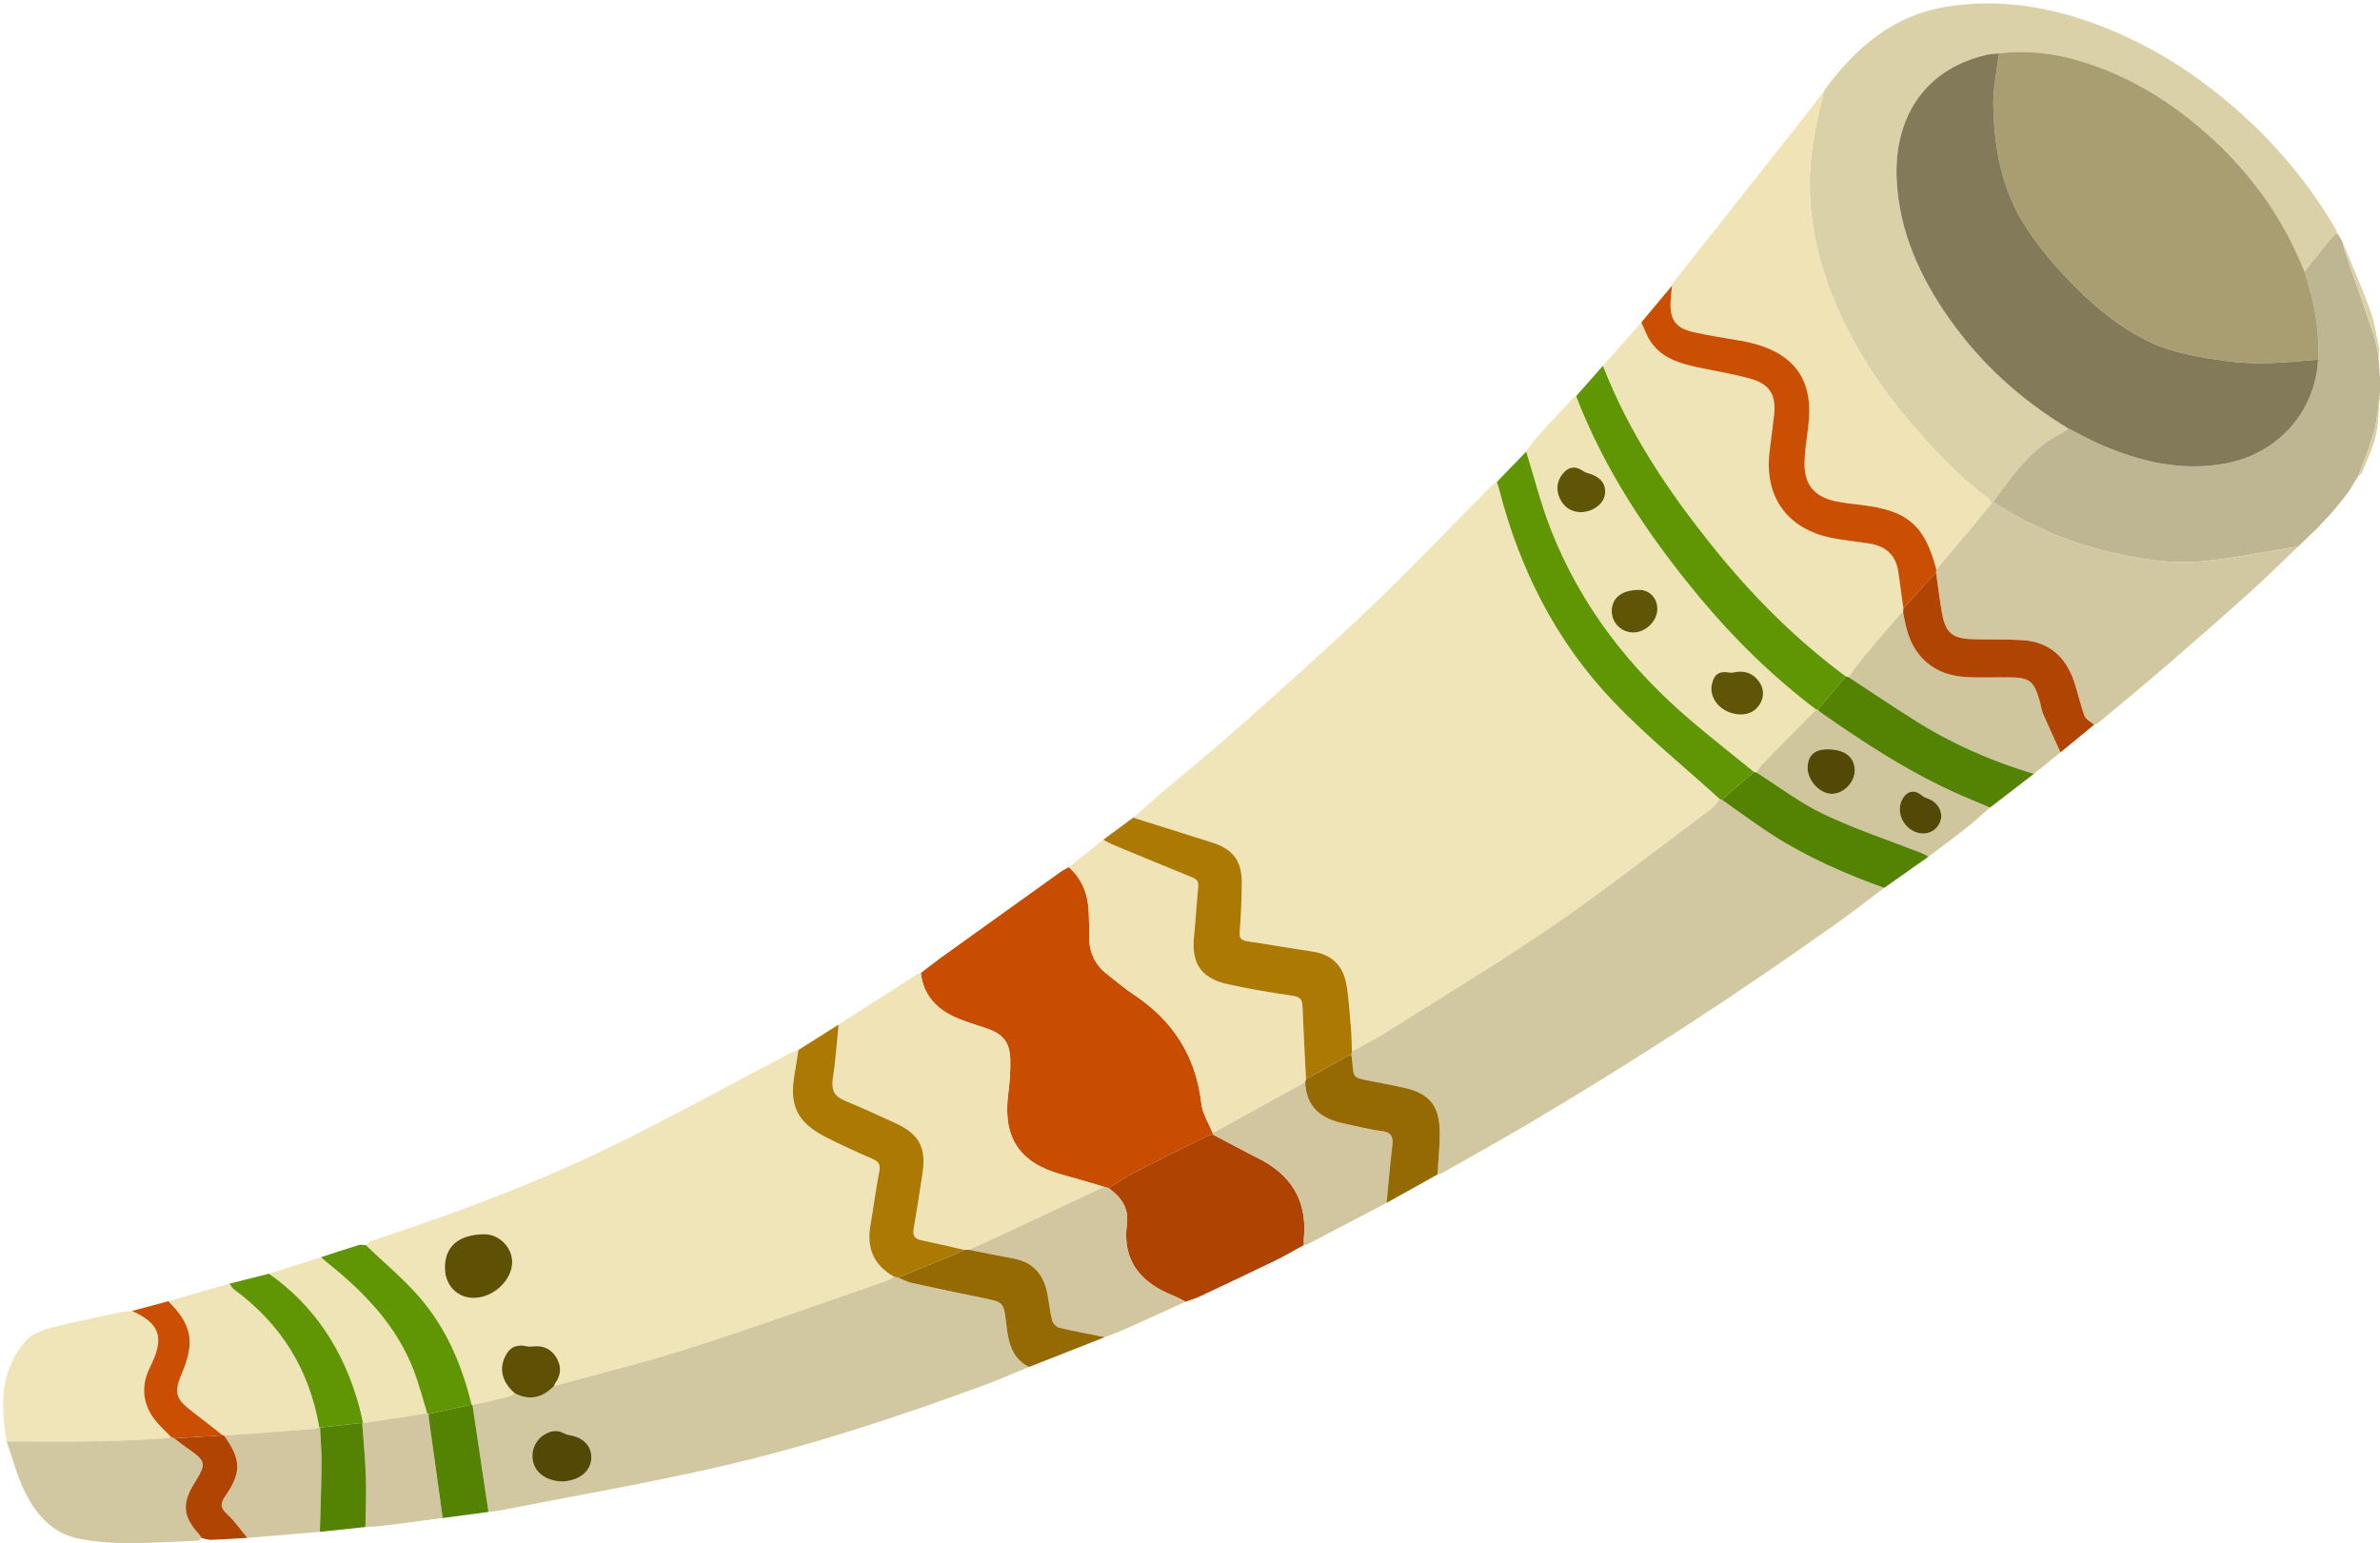
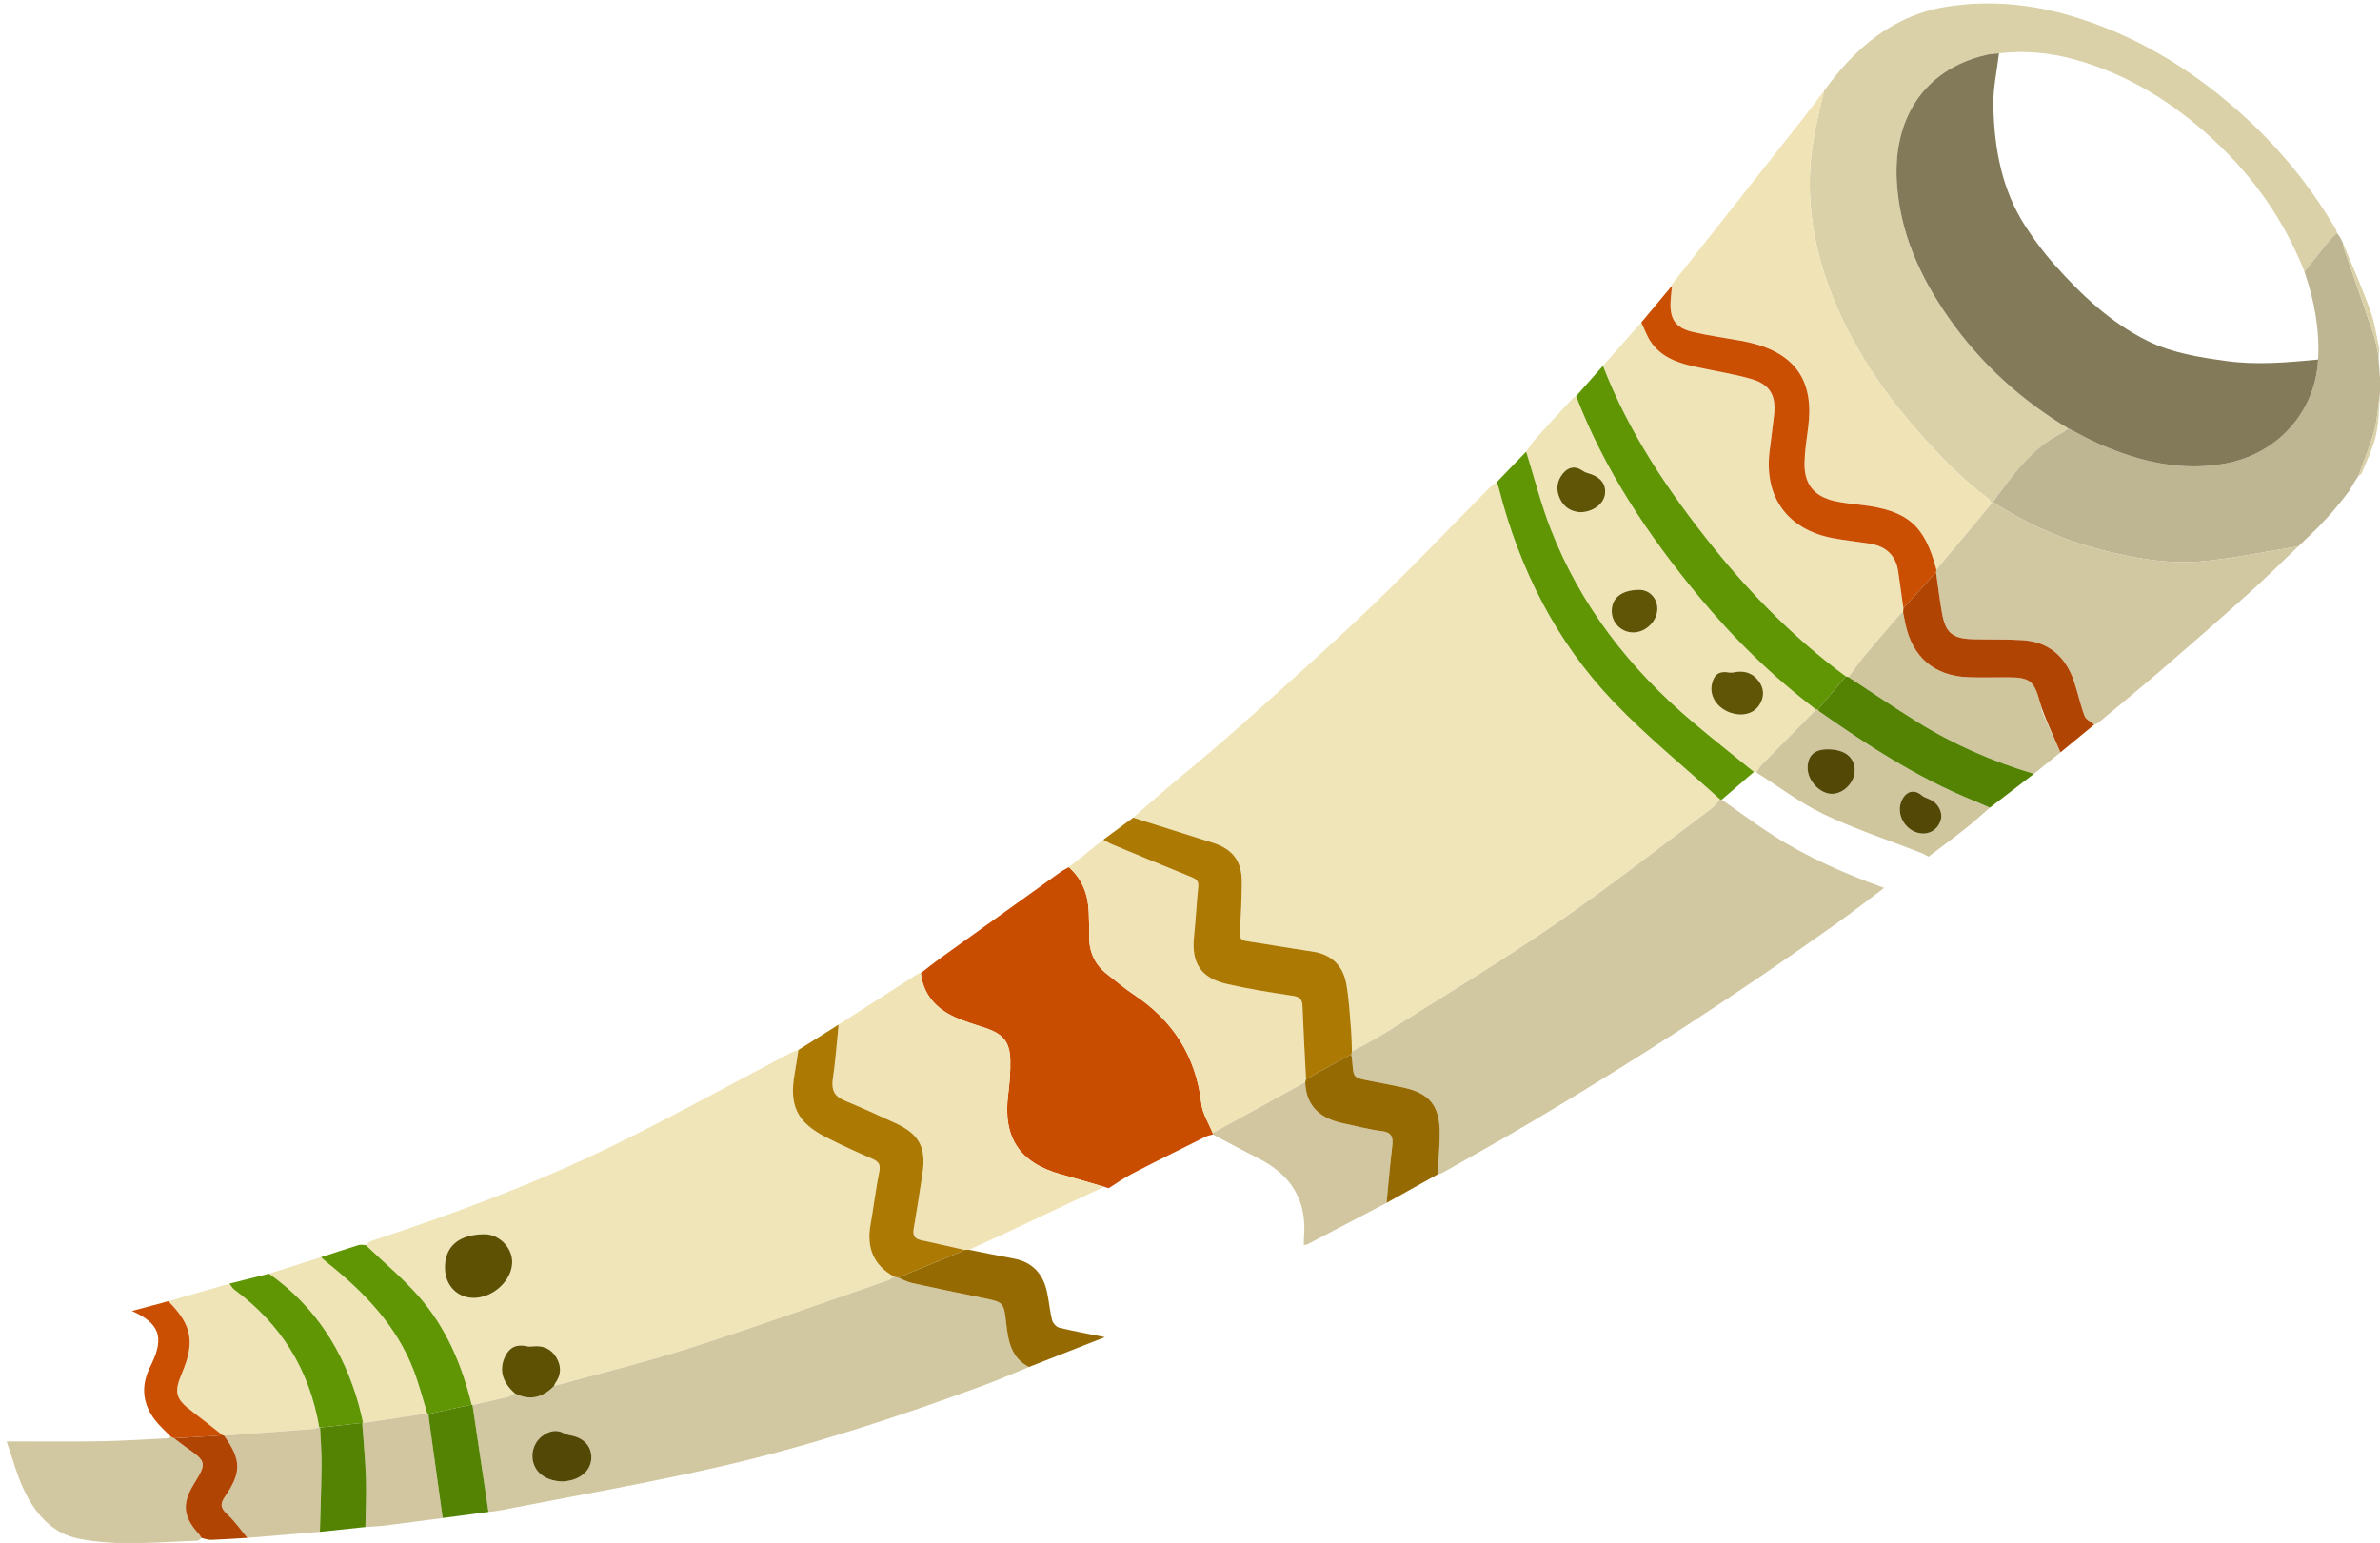
<svg xmlns="http://www.w3.org/2000/svg" height="402.7" preserveAspectRatio="xMidYMid meet" version="1.0" viewBox="-0.8 -0.9 621.1 402.7" width="621.1" zoomAndPan="magnify">
  <defs>
    <clipPath id="a">
      <path d="M 519 59 L 620.309 59 L 620.309 146 L 519 146 Z M 519 59" />
    </clipPath>
    <clipPath id="b">
      <path d="M 0 374 L 53 374 L 53 401.859 L 0 401.859 Z M 0 374" />
    </clipPath>
    <clipPath id="c">
      <path d="M 610 62 L 620.309 62 L 620.309 93 L 610 93 Z M 610 62" />
    </clipPath>
    <clipPath id="d">
      <path d="M 614 101 L 620.309 101 L 620.309 124 L 614 124 Z M 614 101" />
    </clipPath>
    <clipPath id="e">
      <path d="M 619 92 L 620.309 92 L 620.309 98 L 619 98 Z M 619 92" />
    </clipPath>
  </defs>
  <g>
    <g>
      <path d="M 294.922 212.504 C 297.398 210.336 299.855 208.133 302.363 205.996 C 309.098 200.27 315.98 194.711 322.57 188.828 C 334.234 178.422 345.934 168.039 357.23 157.246 C 367.734 147.215 377.73 136.652 387.965 126.34 C 388.512 125.789 389.203 125.383 389.824 124.91 C 390.008 125.48 390.219 126.039 390.367 126.617 C 395.746 147.609 405.262 166.523 420.238 182.211 C 428.906 191.293 438.754 199.254 448.066 207.715 C 447.312 208.551 446.664 209.535 445.777 210.199 C 432.145 220.375 418.754 230.91 404.742 240.539 C 390.434 250.371 375.52 259.332 360.832 268.609 C 357.984 270.406 354.953 271.91 352.008 273.547 C 351.938 271.613 351.938 269.676 351.773 267.75 C 351.438 263.836 351.242 259.887 350.566 256.023 C 349.703 251.117 346.703 248.156 341.598 247.426 C 335.984 246.621 330.402 245.613 324.797 244.781 C 323.215 244.547 322.562 244.09 322.719 242.266 C 323.074 238.016 323.223 233.738 323.262 229.469 C 323.316 223.809 320.93 220.695 315.527 218.996 C 308.656 216.832 301.789 214.668 294.922 212.504" fill="#f0e5b8" />
    </g>
    <g>
      <path d="M 125.539 321.234 C 118.828 321.316 115.199 324.488 115.316 330.172 C 115.41 334.641 118.586 337.867 122.863 337.84 C 127.973 337.805 132.852 333.242 132.859 328.492 C 132.863 324.621 129.402 321.188 125.539 321.234 Z M 94.637 324.059 C 95.129 323.691 95.57 323.16 96.125 322.98 C 118.109 315.746 139.785 307.688 160.547 297.438 C 175.723 289.945 190.551 281.762 205.543 273.898 C 206.176 273.566 206.887 273.383 207.562 273.133 C 207.238 275.164 206.953 277.203 206.59 279.23 C 205.082 287.617 207.141 292 214.734 295.906 C 218.703 297.945 222.785 299.777 226.875 301.566 C 228.469 302.266 229.035 303.008 228.668 304.859 C 227.746 309.496 227.172 314.203 226.355 318.863 C 225.316 324.805 227.184 329.348 232.539 332.32 C 231.98 332.648 231.457 333.078 230.855 333.289 C 213.809 339.172 196.844 345.293 179.68 350.801 C 167.852 354.598 155.754 357.535 143.773 360.855 C 143.879 360.613 143.934 360.34 144.086 360.133 C 145.676 357.945 145.742 355.648 144.383 353.391 C 143.008 351.109 140.891 350.211 138.242 350.516 C 137.727 350.574 137.176 350.59 136.676 350.477 C 134.008 349.863 132.172 350.719 130.996 353.184 C 129.383 356.555 130.293 359.93 133.578 362.773 C 132.953 363.09 132.363 363.535 131.703 363.695 C 128.648 364.449 125.57 365.121 122.504 365.82 C 122.43 365.773 122.352 365.73 122.266 365.699 C 119.754 355.352 115.641 345.684 108.625 337.621 C 104.379 332.738 99.328 328.555 94.637 324.059" fill="#f0e5b8" />
    </g>
    <g>
      <path d="M 352.008 273.547 C 354.953 271.91 357.984 270.406 360.832 268.609 C 375.52 259.332 390.434 250.371 404.742 240.539 C 418.754 230.91 432.145 220.375 445.777 210.199 C 446.664 209.535 447.312 208.551 448.066 207.715 C 448.219 207.746 448.371 207.777 448.523 207.809 C 452.984 210.926 457.344 214.203 461.926 217.133 C 470.984 222.926 480.797 227.191 490.891 230.844 C 486.91 233.828 482.992 236.898 478.941 239.785 C 452.609 258.559 425.523 276.18 397.676 292.621 C 390.391 296.922 382.984 301.027 375.625 305.203 C 375.234 305.426 374.762 305.496 374.324 305.637 C 374.543 301.988 374.953 298.34 374.93 294.695 C 374.883 287.566 372.164 284.375 365.242 282.906 C 362.312 282.285 359.371 281.723 356.434 281.148 C 352.414 280.367 352.418 280.371 352.117 276.328 C 352.07 275.668 351.949 275.012 351.863 274.352 C 351.914 274.082 351.961 273.816 352.008 273.547" fill="#d1c7a0" />
    </g>
    <g>
      <path d="M 475.223 22.789 C 483.418 11.477 493.395 2.891 507.852 0.75 C 518.805 -0.875 529.48 0.195 540 3.348 C 556.223 8.215 570.387 16.703 583.062 27.852 C 593.262 36.82 601.812 47.117 608.684 58.816 C 608.883 59.148 608.961 59.551 609.098 59.922 C 608.48 60.504 607.797 61.02 607.266 61.668 C 605.02 64.43 602.816 67.23 600.598 70.02 C 595.293 56.605 587.23 45.129 576.609 35.367 C 566.148 25.75 554.395 18.441 540.617 14.621 C 534.145 12.828 527.559 12.23 520.871 13.02 C 519.746 13.156 518.602 13.18 517.508 13.438 C 500.594 17.434 493.422 30.75 494.18 46.082 C 494.84 59.449 500.164 71.23 507.754 82.07 C 516.059 93.934 526.547 103.438 538.926 110.898 C 538.41 111.293 537.949 111.793 537.383 112.07 C 529.293 116.035 524.414 123.207 519.297 130.137 C 519.156 130.273 519.016 130.41 518.875 130.547 C 518.617 130.102 518.465 129.52 518.086 129.234 C 511.227 124.129 505.352 118.02 499.699 111.633 C 490.406 101.133 482.738 89.66 477.488 76.613 C 471.879 62.656 469.906 48.316 472.824 33.457 C 473.523 29.883 474.414 26.344 475.223 22.789" fill="#dad1a8" />
    </g>
    <g>
      <path d="M 146.246 385.77 C 146.574 385.715 147.574 385.633 148.52 385.359 C 151.84 384.398 153.723 381.961 153.504 379.027 C 153.289 376.156 151.23 374.238 147.777 373.66 C 147.332 373.586 146.863 373.457 146.477 373.234 C 144.465 372.094 142.613 372.578 140.875 373.789 C 138.578 375.391 137.605 378.383 138.43 381.039 C 139.309 383.855 142.16 385.742 146.246 385.77 Z M 143.773 360.855 C 155.754 357.535 167.852 354.598 179.68 350.801 C 196.844 345.293 213.809 339.172 230.855 333.289 C 231.457 333.078 231.98 332.648 232.539 332.32 C 232.887 332.402 233.23 332.484 233.578 332.566 C 234.809 333.051 236.004 333.707 237.281 333.988 C 243.398 335.336 249.535 336.605 255.672 337.863 C 261.062 338.969 261.148 338.938 261.77 344.422 C 262.289 349.043 263.02 353.469 267.711 355.887 C 263.664 357.531 259.66 359.301 255.562 360.805 C 233.203 369.012 210.582 376.477 187.375 381.812 C 168.254 386.211 148.891 389.535 129.633 393.324 C 128.656 393.516 127.656 393.582 126.672 393.707 C 125.281 384.414 123.891 375.117 122.504 365.82 C 125.57 365.121 128.648 364.449 131.703 363.695 C 132.363 363.535 132.953 363.09 133.578 362.773 C 137.477 364.785 140.82 363.855 143.773 360.855" fill="#d1c7a0" />
    </g>
    <g>
      <path d="M 239.504 253.074 C 241.285 251.711 243.035 250.301 244.855 248.988 C 255.199 241.551 265.555 234.129 275.918 226.715 C 276.609 226.223 277.391 225.852 278.133 225.426 C 281.699 228.598 283.191 232.68 283.336 237.34 C 283.395 239.34 283.465 241.34 283.434 243.34 C 283.371 247.488 284.875 250.871 288.188 253.418 C 290.461 255.164 292.629 257.062 295.016 258.637 C 305.328 265.445 311.316 274.801 312.727 287.191 C 313.023 289.816 314.664 292.293 315.684 294.836 C 315.703 294.953 315.715 295.074 315.719 295.195 C 315.09 295.383 314.422 295.484 313.844 295.77 C 307.426 298.973 300.996 302.148 294.629 305.445 C 292.512 306.543 290.555 307.953 288.523 309.223 C 288.121 309.098 287.723 308.973 287.32 308.848 C 283.559 307.758 279.801 306.637 276.023 305.586 C 265.246 302.59 260.887 295.961 262.281 284.844 C 262.656 281.879 262.914 278.867 262.852 275.883 C 262.746 271.047 261 268.965 256.422 267.426 C 253.77 266.535 251.059 265.77 248.516 264.629 C 243.539 262.387 240.152 258.762 239.504 253.074" fill="#c94d01" />
    </g>
    <g clip-path="url(#a)">
      <path d="M 600.598 70.02 C 602.816 67.23 605.02 64.43 607.266 61.668 C 607.797 61.02 608.48 60.504 609.094 59.922 C 609.098 59.922 609.105 59.973 609.105 59.973 C 609.324 60.27 609.547 60.57 609.77 60.867 C 610.043 61.395 610.316 61.926 610.594 62.453 C 610.758 63.164 610.859 63.902 611.098 64.59 C 613.625 71.922 616.215 79.234 618.684 86.582 C 619.285 88.367 619.52 90.27 619.922 92.117 C 619.922 92.336 619.922 92.551 619.922 92.766 C 620.051 94.441 620.18 96.121 620.309 97.797 C 620.312 97.996 620.312 98.199 620.312 98.402 C 620.312 98.867 620.309 99.332 620.309 99.797 C 620.309 100.402 620.309 101.008 620.309 101.609 C 619.824 104.949 619.656 108.367 618.785 111.598 C 617.711 115.602 616.055 119.449 614.648 123.367 L 614.652 123.355 C 614.383 123.758 614.113 124.16 613.844 124.562 L 613.844 124.555 C 613.297 125.48 612.75 126.402 612.203 127.328 L 612.199 127.328 C 611.672 128.004 611.148 128.68 610.621 129.355 L 610.625 129.352 C 610.086 130.016 609.547 130.68 609.008 131.344 C 608.465 131.996 607.918 132.645 607.375 133.297 C 606.594 134.121 605.812 134.945 605.027 135.77 C 604.773 136.055 604.52 136.344 604.262 136.633 C 602.488 138.336 600.719 140.035 598.945 141.738 C 598.422 141.816 597.898 141.891 597.371 141.973 C 589.402 143.234 581.469 144.953 573.445 145.633 C 565.434 146.316 557.441 144.98 549.59 143.125 C 538.73 140.562 528.664 136.164 519.297 130.137 C 524.414 123.207 529.293 116.035 537.383 112.07 C 537.949 111.793 538.41 111.293 538.926 110.898 C 541.773 112.336 544.562 113.914 547.484 115.18 C 557.781 119.621 568.41 122.137 579.703 120.125 C 593.551 117.656 603.445 106.633 604.145 92.941 C 604.594 85.051 603.117 77.453 600.598 70.02" fill="#beb592" />
    </g>
    <g>
      <path d="M 475.223 22.789 C 474.414 26.344 473.523 29.883 472.824 33.457 C 469.906 48.316 471.879 62.656 477.488 76.613 C 482.738 89.66 490.406 101.133 499.699 111.633 C 505.352 118.02 511.227 124.129 518.086 129.234 C 518.465 129.52 518.617 130.102 518.875 130.547 C 517.664 132.035 516.473 133.535 515.242 135.008 C 511.68 139.266 508.098 143.512 504.523 147.766 C 501.492 136.18 497.043 132.348 485.012 130.902 C 482.695 130.625 480.363 130.395 478.09 129.898 C 472.598 128.691 469.984 125.461 470.117 119.82 C 470.191 116.766 470.664 113.715 471.066 110.68 C 472.68 98.57 467.77 91.375 455.902 88.531 C 455.125 88.344 454.34 88.184 453.555 88.043 C 449.359 87.285 445.117 86.719 440.973 85.746 C 436.445 84.688 434.949 82.438 435.164 77.789 C 435.23 76.402 435.422 75.02 435.555 73.637 L 435.527 73.676 C 435.539 73.531 435.547 73.391 435.555 73.25 C 446.895 58.91 458.238 44.57 469.562 30.219 C 471.488 27.777 473.336 25.266 475.223 22.789" fill="#f0e4b7" />
    </g>
    <g>
      <path d="M 417.516 94.57 C 420.852 90.805 424.188 87.035 427.523 83.266 C 428.395 85.051 429.035 87 430.184 88.586 C 433.023 92.516 437.359 93.914 441.863 94.887 C 446.676 95.922 451.574 96.664 456.289 98.027 C 461.109 99.422 462.723 102.328 462.191 107.305 C 461.84 110.551 461.367 113.781 460.984 117.023 C 459.594 128.797 465.625 137.188 477.234 139.492 C 480.496 140.141 483.824 140.449 487.113 140.98 C 491.336 141.664 493.98 143.996 494.59 148.371 C 495.027 151.527 495.48 154.688 495.926 157.844 C 495.898 158.223 495.871 158.598 495.844 158.977 C 495.562 159.137 495.207 159.238 495.008 159.469 C 491.816 163.18 488.613 166.879 485.488 170.641 C 484.109 172.297 482.902 174.094 481.617 175.828 C 481.375 175.77 481.133 175.707 480.891 175.648 C 467.82 165.984 456.465 154.559 446.301 141.926 C 434.629 127.41 424.285 112.074 417.516 94.57" fill="#efe4b7" />
    </g>
    <g>
      <path d="M 504.523 147.766 C 508.098 143.512 511.68 139.266 515.242 135.008 C 516.473 133.535 517.664 132.035 518.875 130.547 C 519.016 130.41 519.156 130.273 519.297 130.137 C 528.664 136.164 538.73 140.562 549.59 143.125 C 557.441 144.98 565.434 146.316 573.445 145.633 C 581.469 144.953 589.402 143.234 597.371 141.973 C 597.898 141.891 598.422 141.816 598.945 141.738 C 594.707 145.766 590.562 149.895 586.215 153.801 C 578.891 160.379 571.484 166.863 564.027 173.293 C 558.34 178.199 552.523 182.965 546.754 187.777 C 546.473 188.012 546.062 188.09 545.711 188.242 C 544.848 187.492 543.551 186.902 543.195 185.961 C 542.102 183.039 541.461 179.949 540.461 176.98 C 538.301 170.559 533.961 166.637 527.047 166.184 C 522.73 165.902 518.387 166.059 514.059 165.934 C 508.695 165.777 506.902 164.273 505.98 159.023 C 505.367 155.559 504.957 152.055 504.453 148.57 C 504.48 148.301 504.504 148.031 504.523 147.766" fill="#d1c7a0" />
    </g>
    <g>
      <path d="M 239.504 253.074 C 240.152 258.762 243.539 262.387 248.516 264.629 C 251.059 265.77 253.77 266.535 256.422 267.426 C 261 268.965 262.746 271.047 262.852 275.883 C 262.914 278.867 262.656 281.879 262.281 284.844 C 260.887 295.961 265.246 302.59 276.023 305.586 C 279.801 306.637 283.559 307.758 287.32 308.848 C 279.133 312.703 270.949 316.57 262.75 320.406 C 259.211 322.066 255.637 323.656 252.078 325.281 C 251.676 325.293 251.273 325.309 250.867 325.32 C 247.098 324.469 243.336 323.582 239.555 322.777 C 237.816 322.41 237.355 321.477 237.648 319.773 C 238.469 315.043 239.18 310.293 239.914 305.547 C 240.984 298.652 239.156 295.137 232.875 292.23 C 228.453 290.184 224.008 288.191 219.52 286.309 C 216.859 285.191 216.125 283.461 216.547 280.637 C 217.25 275.961 217.566 271.23 218.047 266.52 C 224.941 262.094 231.836 257.664 238.734 253.25 C 238.941 253.117 239.246 253.129 239.504 253.074" fill="#f0e4b7" />
    </g>
    <g>
      <path d="M 431.711 158.008 C 431.719 155.23 429.656 153.055 427.02 153.055 C 422.523 153.059 419.875 155.055 419.816 158.488 C 419.762 161.578 422.219 164.109 425.324 164.168 C 428.621 164.23 431.699 161.258 431.711 158.008 Z M 411.516 132.785 C 414.824 132.809 417.73 130.645 418.047 128.07 C 418.391 125.297 416.812 123.461 413.309 122.504 C 412.879 122.387 412.473 122.137 412.098 121.887 C 410.117 120.566 408.375 121.051 407.008 122.754 C 405.414 124.738 405.223 127.012 406.316 129.312 C 407.383 131.562 409.277 132.629 411.516 132.785 Z M 453.348 185.586 C 455.492 185.594 457.465 184.77 458.617 182.613 C 459.648 180.691 459.492 178.711 458.219 176.945 C 456.824 175.008 454.883 174.156 452.477 174.461 C 451.828 174.543 451.148 174.75 450.527 174.641 C 447.898 174.176 446.555 175.012 445.957 177.605 C 445.051 181.539 448.508 185.387 453.348 185.586 Z M 397.477 116.973 C 398.27 115.867 398.973 114.676 399.879 113.668 C 403.109 110.074 406.402 106.543 409.688 103 C 409.902 102.773 410.234 102.656 410.512 102.488 C 417.953 121.828 429.301 138.789 442.43 154.645 C 451.562 165.676 461.742 175.648 473.168 184.316 C 468.441 189.094 463.703 193.855 459 198.656 C 458.426 199.246 458.043 200.027 457.57 200.719 C 457.352 200.668 457.133 200.617 456.91 200.566 C 451.531 196.191 446.078 191.906 440.789 187.426 C 424.48 173.609 411.652 157.16 403.855 137.133 C 401.305 130.578 399.578 123.703 397.477 116.973" fill="#eee4b6" />
    </g>
    <g>
      <path d="M 315.684 294.836 C 314.664 292.293 313.023 289.816 312.727 287.191 C 311.316 274.801 305.328 265.445 295.016 258.637 C 292.629 257.062 290.461 255.164 288.188 253.418 C 284.875 250.871 283.371 247.488 283.434 243.34 C 283.465 241.34 283.395 239.34 283.336 237.34 C 283.191 232.68 281.699 228.598 278.133 225.426 C 281.129 223.039 284.121 220.652 287.117 218.262 C 287.875 218.664 288.605 219.129 289.395 219.457 C 296.355 222.355 303.316 225.254 310.305 228.086 C 311.543 228.59 312.035 229.211 311.895 230.609 C 311.453 234.926 311.242 239.262 310.797 243.574 C 310.086 250.406 312.562 254.348 319.301 255.902 C 325.012 257.219 330.82 258.137 336.621 259.008 C 338.504 259.289 339.043 260.031 339.109 261.797 C 339.348 268.125 339.711 274.453 340.027 280.781 C 339.953 281.039 339.883 281.305 339.812 281.562 C 331.77 285.988 323.727 290.41 315.684 294.836" fill="#f0e4b7" />
    </g>
    <g>
-       <path d="M 288.523 309.223 C 290.555 307.953 292.512 306.543 294.629 305.445 C 300.996 302.148 307.426 298.973 313.844 295.77 C 314.422 295.484 315.09 295.383 315.719 295.195 C 319.66 297.266 323.566 299.398 327.547 301.395 C 336.094 305.676 340.344 312.383 339.492 322.07 C 339.434 322.73 339.473 323.398 339.465 324.062 C 336.965 325.422 334.512 326.879 331.957 328.121 C 325.367 331.32 318.742 334.441 312.109 337.559 C 310.98 338.09 309.754 338.418 308.574 338.844 C 307.566 338.34 306.59 337.762 305.551 337.348 C 297.027 333.949 291.988 328.387 293.289 318.512 C 293.82 314.488 291.773 311.469 288.523 309.223" fill="#af4301" />
-     </g>
+       </g>
    <g>
      <path d="M 340.027 280.781 C 339.711 274.453 339.348 268.125 339.109 261.797 C 339.043 260.031 338.504 259.289 336.621 259.008 C 330.82 258.137 325.012 257.219 319.301 255.902 C 312.562 254.348 310.086 250.406 310.797 243.574 C 311.242 239.262 311.453 234.926 311.895 230.609 C 312.035 229.211 311.543 228.59 310.305 228.086 C 303.316 225.254 296.355 222.355 289.395 219.457 C 288.605 219.129 287.875 218.664 287.117 218.262 C 289.719 216.344 292.32 214.426 294.922 212.504 C 301.789 214.668 308.656 216.832 315.527 218.996 C 320.93 220.695 323.316 223.809 323.262 229.469 C 323.223 233.738 323.074 238.016 322.719 242.266 C 322.562 244.09 323.215 244.547 324.797 244.781 C 330.402 245.613 335.984 246.621 341.598 247.426 C 346.703 248.156 349.703 251.117 350.566 256.023 C 351.242 259.887 351.438 263.836 351.773 267.75 C 351.938 269.676 351.938 271.613 352.008 273.547 C 351.961 273.816 351.914 274.082 351.863 274.352 C 351.504 274.5 351.125 274.617 350.781 274.805 C 347.195 276.789 343.609 278.785 340.027 280.781" fill="#ac7903" />
    </g>
    <g>
-       <path d="M 0.93 375.316 C -0.715 365.945 -0.789 356.797 5.887 349.105 C 7.293 347.48 9.695 346.379 11.844 345.816 C 18.004 344.203 24.262 342.98 30.488 341.641 C 31.516 341.418 32.582 341.383 33.633 341.262 C 40.742 344.426 42.109 348.066 38.789 354.996 C 38.559 355.477 38.332 355.957 38.109 356.441 C 35.969 361.121 36.504 365.555 39.562 369.609 C 40.793 371.242 42.379 372.609 43.801 374.098 C 43.508 374.23 43.223 374.469 42.926 374.484 C 37.172 374.773 31.418 375.172 25.66 375.266 C 17.418 375.402 9.176 375.309 0.93 375.316" fill="#f0e5b8" />
-     </g>
+       </g>
    <g>
      <path d="M 473.168 184.316 C 461.742 175.648 451.562 165.676 442.43 154.645 C 429.301 138.789 417.953 121.828 410.512 102.488 C 412.848 99.848 415.18 97.211 417.516 94.57 C 424.285 112.074 434.629 127.41 446.301 141.926 C 456.465 154.559 467.82 165.984 480.891 175.648 C 478.445 178.539 476.004 181.434 473.559 184.324 C 473.43 184.312 473.301 184.309 473.168 184.316" fill="#609503" />
    </g>
    <g clip-path="url(#b)">
      <path d="M 0.93 375.316 C 9.176 375.309 17.418 375.402 25.66 375.266 C 31.418 375.172 37.172 374.773 42.926 374.484 C 43.223 374.469 43.508 374.23 43.801 374.098 C 44.086 374.23 44.371 374.359 44.656 374.492 C 45.656 375.25 46.633 376.047 47.66 376.766 C 53.152 380.613 53.215 380.871 49.797 386.426 C 46.656 391.531 46.988 394.977 51.031 399.402 C 51.336 399.734 51.551 400.141 51.809 400.512 C 51.457 400.758 51.109 401.215 50.75 401.227 C 40.395 401.531 30.008 402.75 19.707 400.68 C 12.977 399.324 8.812 394.555 5.906 388.891 C 3.723 384.633 2.551 379.859 0.93 375.316" fill="#d1c7a0" />
    </g>
    <g>
      <path d="M 504.523 147.766 C 504.504 148.031 504.48 148.301 504.453 148.57 C 503.77 149.273 503.066 149.957 502.402 150.684 C 500.234 153.062 498.086 155.457 495.926 157.844 C 495.48 154.688 495.027 151.527 494.59 148.371 C 493.98 143.996 491.336 141.664 487.113 140.98 C 483.824 140.449 480.496 140.141 477.234 139.492 C 465.625 137.188 459.594 128.797 460.984 117.023 C 461.367 113.781 461.84 110.551 462.191 107.305 C 462.723 102.328 461.109 99.422 456.289 98.027 C 451.574 96.664 446.676 95.922 441.863 94.887 C 437.359 93.914 433.023 92.516 430.184 88.586 C 429.035 87 428.395 85.051 427.523 83.266 C 430.203 80.055 432.879 76.844 435.555 73.637 C 435.422 75.02 435.23 76.402 435.164 77.789 C 434.949 82.438 436.445 84.688 440.973 85.746 C 445.117 86.719 449.359 87.285 453.555 88.043 C 454.34 88.184 455.125 88.344 455.902 88.531 C 467.77 91.375 472.68 98.57 471.066 110.68 C 470.664 113.715 470.191 116.766 470.117 119.82 C 469.984 125.461 472.598 128.691 478.09 129.898 C 480.363 130.395 482.695 130.625 485.012 130.902 C 497.043 132.348 501.492 136.18 504.523 147.766" fill="#ca4f03" />
    </g>
    <g>
      <path d="M 397.477 116.973 C 399.578 123.703 401.305 130.578 403.855 137.133 C 411.652 157.16 424.48 173.609 440.789 187.426 C 446.078 191.906 451.531 196.191 456.91 200.566 C 454.113 202.98 451.32 205.395 448.523 207.809 C 448.371 207.777 448.219 207.746 448.066 207.715 C 438.754 199.254 428.906 191.293 420.238 182.211 C 405.262 166.523 395.746 147.609 390.367 126.617 C 390.219 126.039 390.008 125.48 389.824 124.91 C 392.375 122.266 394.926 119.617 397.477 116.973" fill="#609503" />
    </g>
    <g>
      <path d="M 43.125 338.711 C 46.227 337.82 49.332 336.93 52.434 336.039 C 54.652 335.402 56.871 334.762 59.094 334.125 C 59.504 334.652 59.82 335.309 60.34 335.688 C 72.566 344.688 79.969 356.645 82.508 371.613 C 81.938 371.77 81.371 372.027 80.793 372.07 C 73.09 372.664 65.387 373.227 57.684 373.797 C 57.566 373.766 57.445 373.742 57.324 373.727 C 54.711 371.68 52.133 369.594 49.484 367.598 C 44.977 364.195 44.516 362.613 46.688 357.477 C 50.129 349.328 49.289 344.914 43.125 338.711" fill="#efe4b7" />
    </g>
    <g>
-       <path d="M 288.523 309.223 C 291.773 311.469 293.82 314.488 293.289 318.512 C 291.988 328.387 297.027 333.949 305.551 337.348 C 306.59 337.762 307.566 338.34 308.574 338.844 C 303.34 341.223 298.113 343.625 292.863 345.977 C 291.121 346.754 289.316 347.391 287.539 348.094 C 283.562 347.297 279.57 346.582 275.633 345.633 C 274.871 345.445 273.961 344.441 273.762 343.652 C 273.16 341.27 272.961 338.793 272.453 336.387 C 271.43 331.551 268.633 328.457 263.605 327.555 C 259.754 326.863 255.922 326.043 252.078 325.281 C 255.637 323.656 259.211 322.066 262.75 320.406 C 270.949 316.57 279.133 312.703 287.32 308.848 C 287.723 308.973 288.121 309.098 288.523 309.223" fill="#d1c69f" />
-     </g>
+       </g>
    <g>
      <path d="M 481.617 175.828 C 482.902 174.094 484.109 172.297 485.488 170.641 C 488.613 166.879 491.816 163.18 495.008 159.469 C 495.207 159.238 495.562 159.137 495.844 158.977 C 496.043 159.953 496.246 160.93 496.445 161.902 C 498.234 170.559 503.941 175.492 512.758 175.848 C 516.215 175.988 519.68 175.859 523.141 175.879 C 528.91 175.906 529.992 176.738 531.551 182.301 C 531.84 183.328 531.957 184.422 532.371 185.387 C 533.836 188.77 535.391 192.113 536.91 195.473 C 534.602 197.34 532.289 199.207 529.98 201.074 C 519.223 197.848 508.992 193.414 499.465 187.465 C 493.441 183.703 487.562 179.715 481.617 175.828" fill="#d0c69e" />
    </g>
    <g>
      <path d="M 339.465 324.062 C 339.473 323.398 339.434 322.73 339.492 322.07 C 340.344 312.383 336.094 305.676 327.547 301.395 C 323.566 299.398 319.66 297.266 315.719 295.195 C 315.715 295.074 315.703 294.953 315.684 294.836 C 323.727 290.41 331.77 285.988 339.812 281.562 C 340.055 288.098 344.027 291.125 349.934 292.34 C 353.199 293.012 356.438 293.906 359.734 294.305 C 362.344 294.613 362.816 295.816 362.539 298.125 C 361.941 303.086 361.531 308.07 361.047 313.047 C 354.176 316.652 347.305 320.262 340.426 323.855 C 340.145 324 339.785 323.996 339.465 324.062" fill="#d1c69f" />
    </g>
    <g>
      <path d="M 218.047 266.52 C 217.566 271.23 217.25 275.961 216.547 280.637 C 216.125 283.461 216.859 285.191 219.52 286.309 C 224.008 288.191 228.453 290.184 232.875 292.23 C 239.156 295.137 240.984 298.652 239.914 305.547 C 239.18 310.293 238.469 315.043 237.648 319.773 C 237.355 321.477 237.816 322.41 239.555 322.777 C 243.336 323.582 247.098 324.469 250.867 325.32 C 250.402 325.559 249.953 325.832 249.473 326.031 C 244.176 328.219 238.879 330.391 233.578 332.566 C 233.23 332.484 232.887 332.402 232.539 332.32 C 227.184 329.348 225.316 324.805 226.355 318.863 C 227.172 314.203 227.746 309.496 228.668 304.859 C 229.035 303.008 228.469 302.266 226.875 301.566 C 222.785 299.777 218.703 297.945 214.734 295.906 C 207.141 292 205.082 287.617 206.59 279.23 C 206.953 277.203 207.238 275.164 207.562 273.133 C 211.059 270.93 214.551 268.723 218.047 266.52" fill="#ac7903" />
    </g>
    <g>
      <path d="M 501.16 216.645 C 503.438 216.637 505.355 214.992 505.758 212.703 C 506.109 210.684 504.727 208.473 502.648 207.664 C 501.992 207.41 501.281 207.168 500.762 206.723 C 498.887 205.117 496.906 205.441 495.68 207.637 C 493.523 211.496 496.664 216.66 501.16 216.645 Z M 476.215 194.668 C 472.723 194.648 470.961 196.266 470.926 199.516 C 470.891 202.824 474.133 206.289 477.262 206.289 C 480.301 206.289 483.207 203.324 483.223 200.211 C 483.242 196.742 480.645 194.688 476.215 194.668 Z M 473.168 184.316 C 473.301 184.309 473.43 184.312 473.559 184.324 C 473.742 184.516 473.902 184.738 474.113 184.891 C 486.73 193.723 499.609 202.102 513.957 207.949 C 515.48 208.57 516.98 209.246 518.488 209.898 C 516.363 211.73 514.297 213.629 512.102 215.367 C 508.941 217.867 505.688 220.25 502.473 222.684 C 501.922 222.387 501.395 222.027 500.812 221.801 C 492.258 218.449 483.484 215.562 475.203 211.633 C 468.996 208.688 463.426 204.406 457.57 200.719 C 458.043 200.027 458.426 199.246 459 198.656 C 463.703 193.855 468.441 189.094 473.168 184.316" fill="#cfc69e" />
    </g>
    <g>
      <path d="M 69.395 331.531 C 73.926 330.098 78.457 328.66 82.984 327.223 C 83.477 327.664 83.953 328.129 84.469 328.539 C 94.156 336.27 102.652 344.984 107.188 356.82 C 108.578 360.457 109.539 364.258 110.695 367.98 C 105.113 368.824 99.535 369.668 93.953 370.516 C 93.594 368.973 93.285 367.418 92.859 365.895 C 88.93 351.785 81.504 340.059 69.395 331.531" fill="#efe4b6" />
    </g>
    <g>
-       <path d="M 536.91 195.473 C 535.391 192.113 533.836 188.77 532.371 185.387 C 531.957 184.422 531.84 183.328 531.551 182.301 C 529.992 176.738 528.91 175.906 523.141 175.879 C 519.68 175.859 516.215 175.988 512.758 175.848 C 503.941 175.492 498.234 170.559 496.445 161.902 C 496.246 160.93 496.043 159.953 495.844 158.977 C 495.871 158.598 495.898 158.223 495.926 157.844 C 498.086 155.457 500.234 153.062 502.402 150.684 C 503.066 149.957 503.77 149.273 504.453 148.57 C 504.957 152.055 505.367 155.559 505.98 159.023 C 506.902 164.273 508.695 165.777 514.059 165.934 C 518.387 166.059 522.73 165.902 527.047 166.184 C 533.961 166.637 538.301 170.559 540.461 176.98 C 541.461 179.949 542.102 183.039 543.195 185.961 C 543.551 186.902 544.848 187.492 545.711 188.242 C 542.777 190.652 539.848 193.062 536.91 195.473" fill="#b04403" />
+       <path d="M 536.91 195.473 C 531.957 184.422 531.84 183.328 531.551 182.301 C 529.992 176.738 528.91 175.906 523.141 175.879 C 519.68 175.859 516.215 175.988 512.758 175.848 C 503.941 175.492 498.234 170.559 496.445 161.902 C 496.246 160.93 496.043 159.953 495.844 158.977 C 495.871 158.598 495.898 158.223 495.926 157.844 C 498.086 155.457 500.234 153.062 502.402 150.684 C 503.066 149.957 503.77 149.273 504.453 148.57 C 504.957 152.055 505.367 155.559 505.98 159.023 C 506.902 164.273 508.695 165.777 514.059 165.934 C 518.387 166.059 522.73 165.902 527.047 166.184 C 533.961 166.637 538.301 170.559 540.461 176.98 C 541.461 179.949 542.102 183.039 543.195 185.961 C 543.551 186.902 544.848 187.492 545.711 188.242 C 542.777 190.652 539.848 193.062 536.91 195.473" fill="#b04403" />
    </g>
    <g>
      <path d="M 518.488 209.898 C 516.98 209.246 515.48 208.57 513.957 207.949 C 499.609 202.102 486.73 193.723 474.113 184.891 C 473.902 184.738 473.742 184.516 473.559 184.324 C 476.004 181.434 478.445 178.539 480.891 175.648 C 481.133 175.707 481.375 175.77 481.617 175.828 C 487.562 179.715 493.441 183.703 499.465 187.465 C 508.992 193.414 519.223 197.848 529.98 201.074 C 526.148 204.016 522.316 206.961 518.488 209.898" fill="#548203" />
    </g>
    <g>
      <path d="M 57.684 373.797 C 65.387 373.227 73.09 372.664 80.793 372.07 C 81.371 372.027 81.938 371.77 82.508 371.613 C 82.582 371.629 82.652 371.652 82.723 371.688 C 82.863 374.859 83.141 378.035 83.113 381.207 C 83.062 387.105 82.836 393.004 82.68 398.902 C 76.371 399.43 70.066 399.953 63.758 400.48 C 62.059 398.441 60.539 396.219 58.609 394.43 C 56.93 392.871 56.457 391.816 57.906 389.715 C 62.309 383.328 62.152 380.062 57.684 373.797" fill="#d1c69f" />
    </g>
    <g>
      <path d="M 361.047 313.047 C 361.531 308.07 361.941 303.086 362.539 298.125 C 362.816 295.816 362.344 294.613 359.734 294.305 C 356.438 293.906 353.199 293.012 349.934 292.34 C 344.027 291.125 340.055 288.098 339.812 281.562 C 339.883 281.305 339.953 281.039 340.027 280.781 C 343.609 278.785 347.195 276.789 350.781 274.805 C 351.125 274.617 351.504 274.5 351.863 274.352 C 351.949 275.012 352.07 275.668 352.117 276.328 C 352.418 280.371 352.414 280.367 356.434 281.148 C 359.371 281.723 362.312 282.285 365.242 282.906 C 372.164 284.375 374.883 287.566 374.93 294.695 C 374.953 298.34 374.543 301.988 374.324 305.637 C 369.898 308.105 365.473 310.574 361.047 313.047" fill="#966a03" />
    </g>
    <g>
      <path d="M 233.578 332.566 C 238.879 330.391 244.176 328.219 249.473 326.031 C 249.953 325.832 250.402 325.559 250.867 325.32 C 251.273 325.309 251.676 325.293 252.078 325.281 C 255.922 326.043 259.754 326.863 263.605 327.555 C 268.633 328.457 271.43 331.551 272.453 336.387 C 272.961 338.793 273.16 341.27 273.762 343.652 C 273.961 344.441 274.871 345.445 275.633 345.633 C 279.57 346.582 283.562 347.297 287.539 348.094 C 280.93 350.691 274.32 353.289 267.711 355.887 C 263.02 353.469 262.289 349.043 261.77 344.422 C 261.148 338.938 261.062 338.969 255.672 337.863 C 249.535 336.605 243.398 335.336 237.281 333.988 C 236.004 333.707 234.809 333.051 233.578 332.566" fill="#966a03" />
    </g>
    <g>
-       <path d="M 457.57 200.719 C 463.426 204.406 468.996 208.688 475.203 211.633 C 483.484 215.562 492.258 218.449 500.812 221.801 C 501.395 222.027 501.922 222.387 502.473 222.684 C 498.609 225.402 494.75 228.121 490.891 230.844 C 480.797 227.191 470.984 222.926 461.926 217.133 C 457.344 214.203 452.984 210.926 448.523 207.809 C 451.32 205.395 454.113 202.98 456.91 200.566 C 457.133 200.617 457.352 200.668 457.57 200.719" fill="#548203" />
-     </g>
+       </g>
    <g>
      <path d="M 110.695 367.98 C 109.539 364.258 108.578 360.457 107.188 356.82 C 102.652 344.984 94.156 336.27 84.469 328.539 C 83.953 328.129 83.477 327.664 82.984 327.223 C 86.227 326.168 89.461 325.082 92.719 324.078 C 93.305 323.898 93.996 324.059 94.637 324.059 C 99.328 328.555 104.379 332.738 108.625 337.621 C 115.641 345.684 119.754 355.352 122.266 365.699 C 118.523 366.516 114.781 367.332 111.043 368.148 C 110.93 368.078 110.816 368.023 110.695 367.98" fill="#609503" />
    </g>
    <g>
      <path d="M 110.695 367.98 C 110.816 368.023 110.93 368.078 111.043 368.148 C 111.074 368.609 111.082 369.074 111.145 369.531 C 112.336 378.121 113.535 386.711 114.73 395.301 C 109.594 395.973 104.461 396.66 99.32 397.297 C 97.742 397.488 96.145 397.535 94.555 397.648 C 94.617 393.402 94.836 389.156 94.699 384.918 C 94.539 380.098 94.062 375.285 93.727 370.469 C 93.805 370.473 93.879 370.488 93.953 370.516 C 99.535 369.668 105.113 368.824 110.695 367.98" fill="#d1c69f" />
    </g>
    <g>
      <path d="M 82.723 371.688 C 82.652 371.652 82.582 371.629 82.508 371.613 C 79.969 356.645 72.566 344.688 60.34 335.688 C 59.82 335.309 59.504 334.652 59.094 334.125 C 62.527 333.262 65.961 332.398 69.395 331.531 C 81.504 340.059 88.93 351.785 92.859 365.895 C 93.285 367.418 93.594 368.973 93.953 370.516 C 93.879 370.488 93.805 370.473 93.727 370.469 C 90.059 370.875 86.391 371.281 82.723 371.688" fill="#609503" />
    </g>
    <g>
      <path d="M 43.125 338.711 C 49.289 344.914 50.129 349.328 46.688 357.477 C 44.516 362.613 44.977 364.195 49.484 367.598 C 52.133 369.594 54.711 371.68 57.324 373.727 C 53.102 373.98 48.879 374.238 44.656 374.492 C 44.371 374.359 44.086 374.23 43.801 374.098 C 42.379 372.609 40.793 371.242 39.562 369.609 C 36.504 365.555 35.969 361.121 38.109 356.441 C 38.332 355.957 38.559 355.477 38.789 354.996 C 42.109 348.066 40.742 344.426 33.633 341.262 C 36.797 340.41 39.961 339.562 43.125 338.711" fill="#ca4f03" />
    </g>
    <g>
      <path d="M 114.73 395.301 C 113.535 386.711 112.336 378.121 111.145 369.531 C 111.082 369.074 111.074 368.609 111.043 368.148 C 114.781 367.332 118.523 366.516 122.266 365.699 C 122.352 365.73 122.43 365.773 122.504 365.82 C 123.891 375.117 125.281 384.414 126.672 393.707 C 122.691 394.238 118.711 394.773 114.73 395.301" fill="#548203" />
    </g>
    <g>
      <path d="M 82.723 371.688 C 86.391 371.281 90.059 370.875 93.727 370.469 C 94.062 375.285 94.539 380.098 94.699 384.918 C 94.836 389.156 94.617 393.402 94.555 397.648 C 90.598 398.066 86.641 398.484 82.68 398.902 C 82.836 393.004 83.062 387.105 83.113 381.207 C 83.141 378.035 82.863 374.859 82.723 371.688" fill="#548203" />
    </g>
    <g>
      <path d="M 44.656 374.492 C 48.879 374.238 53.102 373.98 57.324 373.727 C 57.445 373.742 57.566 373.766 57.684 373.797 C 62.152 380.062 62.309 383.328 57.906 389.715 C 56.457 391.816 56.93 392.871 58.609 394.43 C 60.539 396.219 62.059 398.441 63.758 400.48 C 60.594 400.664 57.434 400.891 54.266 401 C 53.453 401.027 52.629 400.684 51.809 400.512 C 51.551 400.141 51.336 399.734 51.031 399.402 C 46.988 394.977 46.656 391.531 49.797 386.426 C 53.215 380.871 53.152 380.613 47.66 376.766 C 46.633 376.047 45.656 375.25 44.656 374.492" fill="#b04403" />
    </g>
    <g clip-path="url(#c)">
      <path d="M 619.922 92.117 C 619.52 90.27 619.285 88.367 618.684 86.582 C 616.215 79.234 613.625 71.922 611.098 64.59 C 610.859 63.902 610.758 63.164 610.594 62.453 C 612.984 68.27 615.555 74.023 617.699 79.93 C 618.871 83.148 619.352 86.621 620.062 89.996 C 620.203 90.664 619.98 91.41 619.922 92.117" fill="#dad1a8" />
    </g>
    <g clip-path="url(#d)">
      <path d="M 614.648 123.363 C 616.055 119.449 617.711 115.602 618.785 111.598 C 619.656 108.367 619.824 104.949 620.309 101.609 C 619.996 105.273 620.059 109.016 619.27 112.574 C 618.516 115.977 616.898 119.188 615.605 122.465 C 615.461 122.832 614.977 123.066 614.648 123.363" fill="#dad1a8" />
    </g>
    <g clip-path="url(#e)">
      <path d="M 620.309 97.797 C 620.18 96.121 620.051 94.441 619.922 92.766 C 620.051 94.441 620.18 96.121 620.309 97.797" fill="#dad1a8" />
    </g>
    <g>
      <path d="M 612.203 127.328 C 612.75 126.402 613.297 125.48 613.844 124.555 C 613.297 125.48 612.75 126.402 612.203 127.328" fill="#dad1a8" />
    </g>
    <g>
      <path d="M 607.375 133.297 C 607.918 132.645 608.465 131.996 609.008 131.344 C 608.461 131.996 607.918 132.645 607.375 133.297" fill="#dad1a8" />
    </g>
    <g>
      <path d="M 609.008 131.344 C 609.547 130.68 610.086 130.016 610.625 129.352 C 610.086 130.016 609.547 130.68 609.008 131.344" fill="#dad1a8" />
    </g>
    <g>
      <path d="M 610.621 129.355 C 611.148 128.68 611.672 128.004 612.199 127.328 C 611.672 128.004 611.148 128.68 610.621 129.355" fill="#dad1a8" />
    </g>
    <g>
      <path d="M 613.844 124.562 C 614.113 124.16 614.383 123.758 614.652 123.355 C 614.383 123.758 614.113 124.16 613.844 124.562" fill="#dad1a8" />
    </g>
    <g>
      <path d="M 604.262 136.633 C 604.52 136.344 604.773 136.055 605.027 135.77 C 604.773 136.055 604.52 136.344 604.262 136.633" fill="#dad1a8" />
    </g>
    <g>
      <path d="M 609.77 60.867 C 609.547 60.57 609.324 60.27 609.105 59.973 C 609.324 60.27 609.547 60.57 609.77 60.867" fill="#dad1a8" />
    </g>
    <g>
      <path d="M 435.555 73.25 C 435.547 73.391 435.539 73.531 435.527 73.676 C 435.539 73.531 435.547 73.391 435.555 73.25" fill="#ca4f03" />
    </g>
    <g>
      <path d="M 125.539 321.234 C 129.402 321.188 132.863 324.621 132.859 328.492 C 132.852 333.242 127.973 337.805 122.863 337.84 C 118.586 337.867 115.41 334.641 115.316 330.172 C 115.199 324.488 118.828 321.316 125.539 321.234" fill="#5e5104" />
    </g>
    <g>
      <path d="M 143.773 360.855 C 140.82 363.855 137.477 364.785 133.578 362.773 C 130.293 359.93 129.383 356.555 130.996 353.184 C 132.172 350.719 134.008 349.863 136.676 350.477 C 137.176 350.59 137.727 350.574 138.242 350.516 C 140.891 350.211 143.008 351.109 144.383 353.391 C 145.742 355.648 145.676 357.945 144.086 360.133 C 143.934 360.34 143.879 360.613 143.773 360.855" fill="#5e5104" />
    </g>
    <g>
-       <path d="M 600.598 70.02 C 603.117 77.453 604.594 85.051 604.145 92.941 C 596.156 93.695 588.18 94.43 580.148 93.316 C 573.09 92.34 566.102 91.27 559.602 88.055 C 549.918 83.262 542.293 75.984 535.234 68.055 C 532.551 65.039 530.117 61.754 527.902 58.371 C 521.605 48.754 519.621 37.855 519.395 26.637 C 519.305 22.109 520.344 17.559 520.871 13.02 C 527.559 12.23 534.145 12.828 540.617 14.621 C 554.395 18.441 566.148 25.75 576.609 35.367 C 587.23 45.129 595.293 56.605 600.598 70.02" fill="#a99e72" />
-     </g>
+       </g>
    <g>
      <path d="M 520.871 13.02 C 520.344 17.559 519.305 22.109 519.395 26.637 C 519.621 37.855 521.605 48.754 527.902 58.371 C 530.117 61.754 532.551 65.039 535.234 68.055 C 542.293 75.984 549.918 83.262 559.602 88.055 C 566.102 91.27 573.09 92.34 580.148 93.316 C 588.18 94.43 596.156 93.695 604.145 92.941 C 603.445 106.633 593.551 117.656 579.703 120.125 C 568.41 122.137 557.781 119.621 547.484 115.18 C 544.562 113.914 541.773 112.336 538.926 110.898 C 526.547 103.438 516.059 93.934 507.754 82.07 C 500.164 71.23 494.84 59.449 494.18 46.082 C 493.422 30.75 500.594 17.434 517.508 13.438 C 518.602 13.18 519.746 13.156 520.871 13.02" fill="#827a58" />
    </g>
    <g>
      <path d="M 146.246 385.77 C 142.16 385.742 139.309 383.855 138.43 381.039 C 137.605 378.383 138.578 375.391 140.875 373.789 C 142.613 372.578 144.465 372.094 146.477 373.234 C 146.863 373.457 147.332 373.586 147.777 373.66 C 151.23 374.238 153.289 376.156 153.504 379.027 C 153.723 381.961 151.84 384.398 148.52 385.359 C 147.574 385.633 146.574 385.715 146.246 385.77" fill="#534806" />
    </g>
    <g>
      <path d="M 453.348 185.586 C 448.508 185.387 445.051 181.539 445.957 177.605 C 446.555 175.012 447.898 174.176 450.527 174.641 C 451.148 174.75 451.828 174.543 452.477 174.461 C 454.883 174.156 456.824 175.008 458.219 176.945 C 459.492 178.711 459.648 180.691 458.617 182.613 C 457.465 184.77 455.492 185.594 453.348 185.586" fill="#605407" />
    </g>
    <g>
      <path d="M 411.516 132.785 C 409.277 132.629 407.383 131.562 406.316 129.312 C 405.223 127.012 405.414 124.738 407.008 122.754 C 408.375 121.051 410.117 120.566 412.098 121.887 C 412.473 122.137 412.879 122.387 413.309 122.504 C 416.812 123.461 418.391 125.297 418.047 128.07 C 417.73 130.645 414.824 132.809 411.516 132.785" fill="#605407" />
    </g>
    <g>
      <path d="M 431.711 158.008 C 431.699 161.258 428.621 164.23 425.324 164.168 C 422.219 164.109 419.762 161.578 419.816 158.488 C 419.875 155.055 422.523 153.059 427.02 153.055 C 429.656 153.055 431.719 155.23 431.711 158.008" fill="#605407" />
    </g>
    <g>
      <path d="M 476.215 194.668 C 480.645 194.688 483.242 196.742 483.223 200.211 C 483.207 203.324 480.301 206.289 477.262 206.289 C 474.133 206.289 470.891 202.824 470.926 199.516 C 470.961 196.266 472.723 194.648 476.215 194.668" fill="#534806" />
    </g>
    <g>
      <path d="M 501.16 216.645 C 496.664 216.66 493.523 211.496 495.68 207.637 C 496.906 205.441 498.887 205.117 500.762 206.723 C 501.281 207.168 501.992 207.41 502.648 207.664 C 504.727 208.473 506.109 210.684 505.758 212.703 C 505.355 214.992 503.438 216.637 501.16 216.645" fill="#534806" />
    </g>
  </g>
</svg>